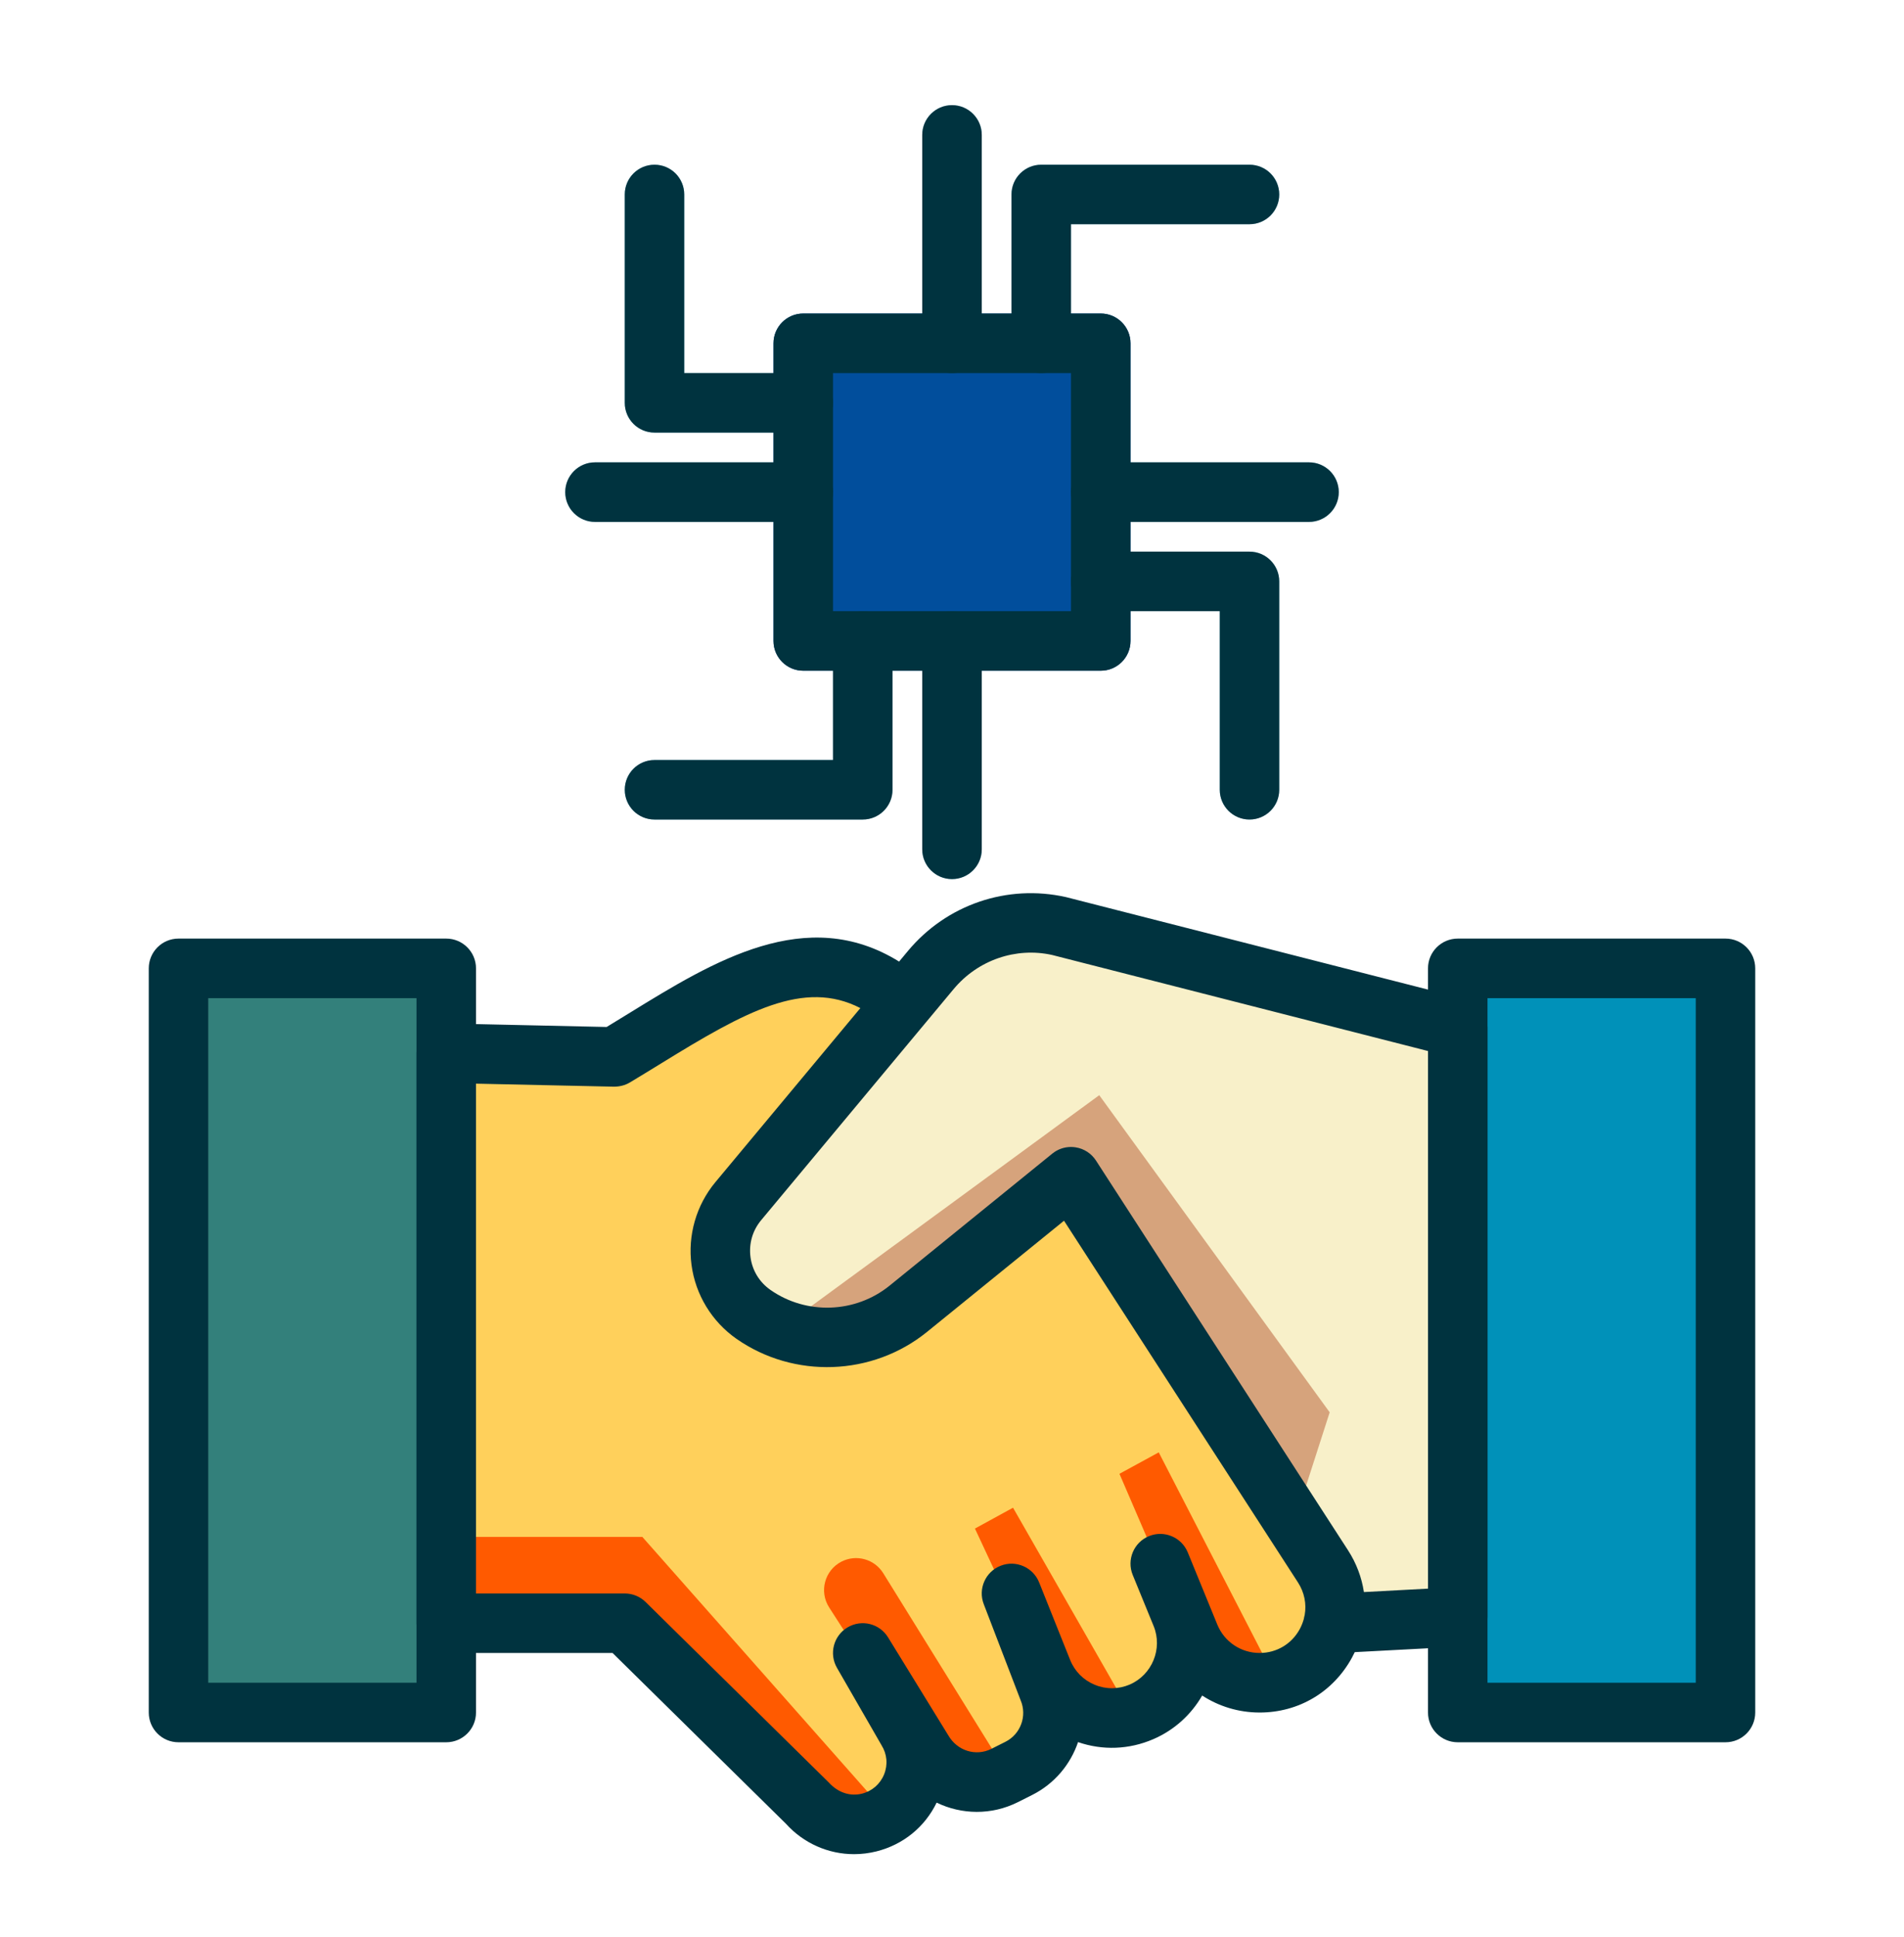
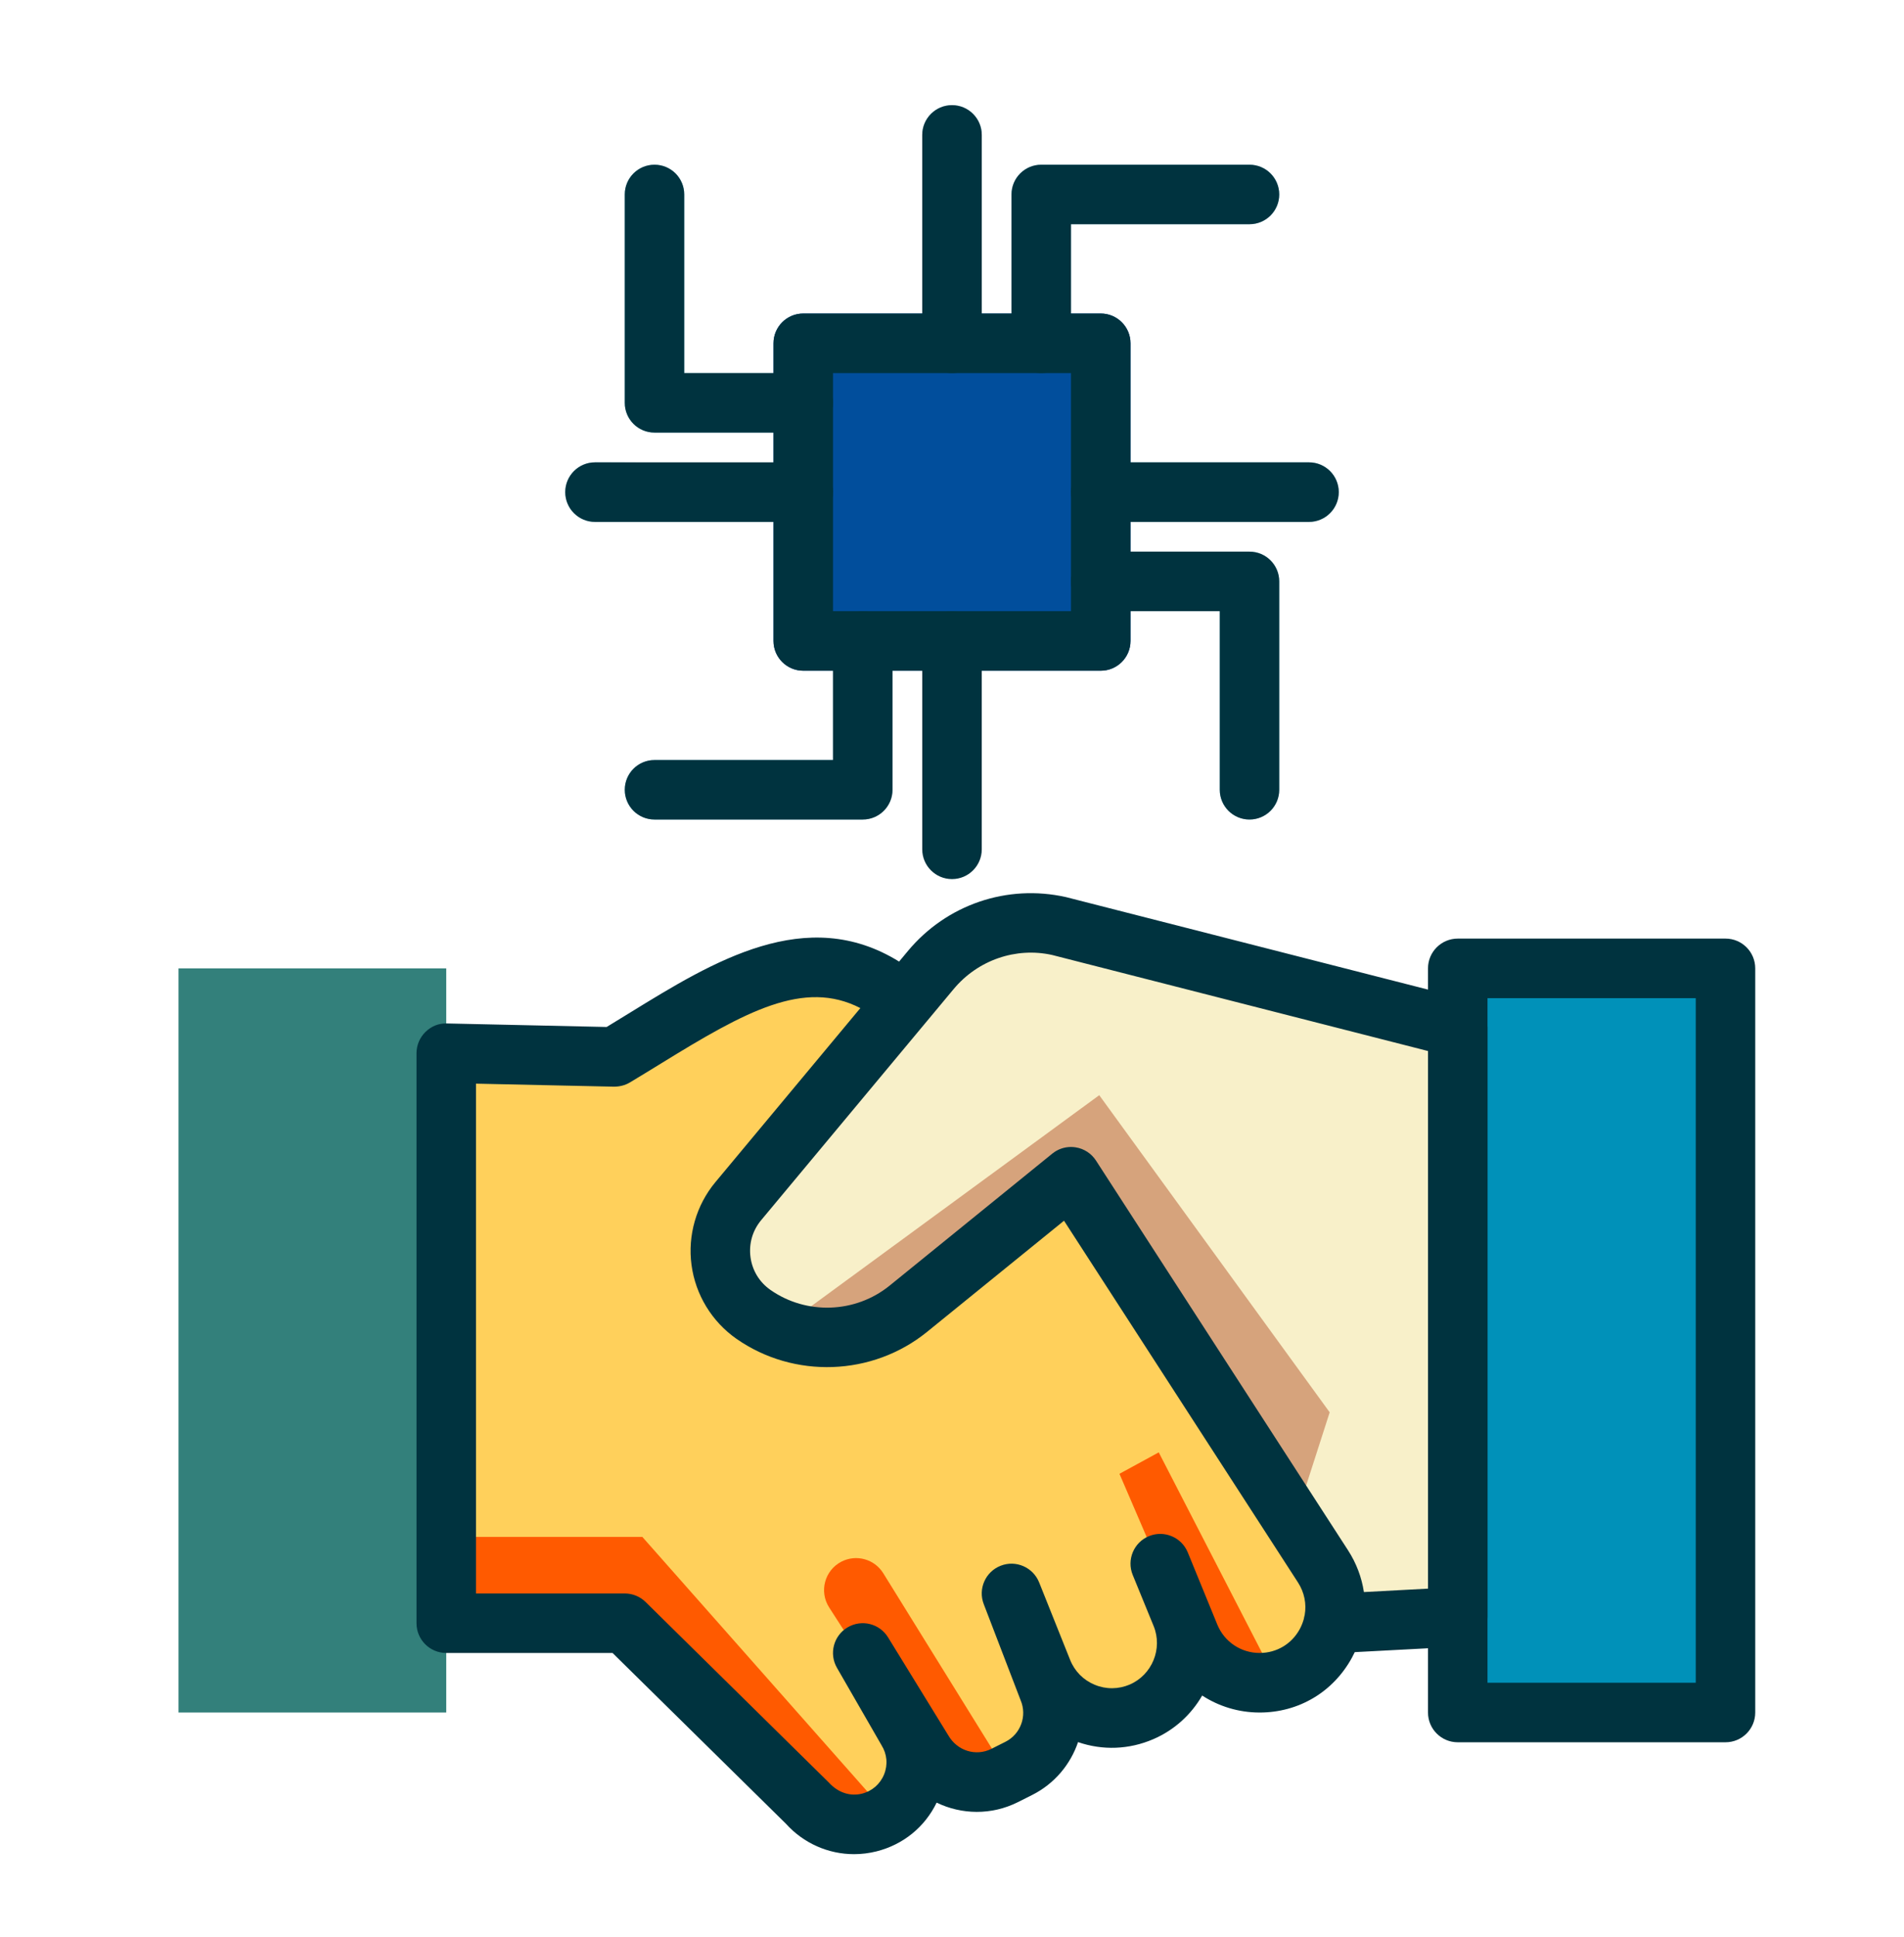
<svg xmlns="http://www.w3.org/2000/svg" width="60" height="61" viewBox="0 0 60 61" fill="none">
  <path d="M54.375 30.5V53.938H45.938V50.928V32.375V30.5H54.375Z" fill="#0091B9" />
  <path d="M14.062 51.125V53.938H5.625V30.5H14.062V33.172V51.125Z" fill="#33807B" />
  <path d="M45.938 32.375V50.928L42.01 51.134C42.057 50.966 42.076 50.797 42.076 50.619C42.076 50.188 41.954 49.737 41.691 49.334L40.791 47.938L33.751 37.062L28.623 41.225C27.47 42.153 25.932 42.369 24.591 41.853C24.301 41.731 24.02 41.581 23.748 41.394C23.063 40.916 22.707 40.156 22.707 39.388C22.707 38.844 22.885 38.291 23.27 37.831L28.491 31.559L29.335 30.556C30.32 29.366 31.885 28.831 33.385 29.169L45.938 32.375Z" fill="#F8F0C9" />
  <path d="M42.075 50.619C42.075 50.797 42.056 50.965 42.009 51.134C41.822 51.987 41.156 52.728 40.228 52.944C40.059 52.981 39.881 53 39.694 53C38.728 53 37.856 52.419 37.491 51.528L37.219 50.862C37.256 50.956 37.294 51.05 37.312 51.144C37.369 51.35 37.397 51.547 37.397 51.753C37.397 52.663 36.862 53.534 35.972 53.919C35.869 53.965 35.766 54.003 35.663 54.022C34.528 54.341 33.309 53.759 32.85 52.625L31.875 50.187L32.803 52.597L33.028 53.178C33.431 54.134 33.028 55.241 32.1 55.7L31.753 55.869L31.65 55.925C30.722 56.384 29.597 56.047 29.081 55.147L27.188 52.062L28.322 54.031L28.575 54.472C28.781 54.8 28.875 55.156 28.875 55.503C28.875 56.159 28.538 56.787 27.975 57.153C27.797 57.266 27.609 57.35 27.394 57.406C26.691 57.575 25.95 57.35 25.462 56.816L19.688 51.125H14.062V33.172L19.369 33.284C22.462 31.437 25.528 29.047 28.491 31.559L23.269 37.831C22.884 38.291 22.706 38.844 22.706 39.387C22.706 40.156 23.062 40.916 23.747 41.394C25.228 42.434 27.216 42.359 28.622 41.225L33.75 37.062L41.691 49.334C41.953 49.737 42.075 50.187 42.075 50.619Z" fill="#FFD05B" />
  <path d="M27.975 57.153C27.797 57.266 27.609 57.35 27.394 57.406C26.691 57.575 25.95 57.35 25.462 56.816L19.688 51.125H14.062V48.406H20.241L27.975 57.153Z" fill="#FF5A00" />
  <path d="M31.751 55.869L31.648 55.925C30.72 56.384 29.595 56.047 29.079 55.147L27.186 52.062L28.32 54.031L26.129 50.628C25.806 50.126 25.988 49.455 26.519 49.184C26.986 48.946 27.558 49.105 27.834 49.551L31.751 55.869Z" fill="#FF5A00" />
-   <path d="M35.663 54.022C34.529 54.341 33.31 53.759 32.851 52.625L31.876 50.188L32.804 52.597L30.723 48.144L31.923 47.487L35.663 54.022Z" fill="#FF5A00" />
  <path d="M40.227 52.944C40.059 52.981 39.88 53 39.693 53C38.727 53 37.855 52.419 37.49 51.528L37.218 50.862C37.255 50.956 37.293 51.05 37.312 51.144L35.277 46.419L36.515 45.744L40.227 52.944Z" fill="#FF5A00" />
  <path d="M41.902 44.483L40.79 47.938L33.749 37.062L28.621 41.225C27.468 42.153 25.93 42.369 24.59 41.853L34.64 34.494L41.902 44.483Z" fill="#D6A37C" />
  <path d="M41.25 16.438H34.688C34.17 16.438 33.75 16.018 33.75 15.5C33.75 14.982 34.17 14.562 34.688 14.562H41.25C41.768 14.562 42.188 14.982 42.188 15.5C42.188 16.018 41.768 16.438 41.25 16.438Z" fill="#8FC9D8" />
  <path d="M30 11.75C29.482 11.75 29.062 11.331 29.062 10.812V4.25C29.062 3.732 29.482 3.312 30 3.312C30.518 3.312 30.938 3.732 30.938 4.25V10.812C30.938 11.331 30.518 11.75 30 11.75Z" fill="#8FC9D8" />
-   <path d="M25.312 16.438H18.75C18.232 16.438 17.812 16.018 17.812 15.5C17.812 14.982 18.232 14.562 18.75 14.562H25.312C25.83 14.562 26.25 14.982 26.25 15.5C26.25 16.018 25.83 16.438 25.312 16.438Z" fill="#8FC9D8" />
-   <path d="M30 27.688C29.482 27.688 29.062 27.268 29.062 26.75V20.188C29.062 19.669 29.482 19.25 30 19.25C30.518 19.25 30.938 19.669 30.938 20.188V26.75C30.938 27.268 30.518 27.688 30 27.688Z" fill="#8FC9D8" />
+   <path d="M25.312 16.438H18.75C18.232 16.438 17.812 16.018 17.812 15.5C17.812 14.982 18.232 14.562 18.75 14.562C25.83 14.562 26.25 14.982 26.25 15.5C26.25 16.018 25.83 16.438 25.312 16.438Z" fill="#8FC9D8" />
  <path d="M39.375 25.812C38.857 25.812 38.438 25.393 38.438 24.875V19.25H34.688C34.17 19.25 33.75 18.831 33.75 18.312C33.75 17.794 34.17 17.375 34.688 17.375H39.375C39.893 17.375 40.312 17.794 40.312 18.312V24.875C40.312 25.393 39.893 25.812 39.375 25.812Z" fill="#8FC9D8" />
  <path d="M32.812 11.75C32.295 11.75 31.875 11.331 31.875 10.812V6.125C31.875 5.607 32.295 5.188 32.812 5.188H39.375C39.893 5.188 40.312 5.607 40.312 6.125C40.312 6.643 39.893 7.062 39.375 7.062H33.75V10.812C33.75 11.331 33.33 11.75 32.812 11.75Z" fill="#8FC9D8" />
  <path d="M25.312 13.625H20.625C20.107 13.625 19.688 13.206 19.688 12.688V6.125C19.688 5.607 20.107 5.188 20.625 5.188C21.143 5.188 21.562 5.607 21.562 6.125V11.75H25.312C25.83 11.75 26.25 12.169 26.25 12.688C26.25 13.206 25.83 13.625 25.312 13.625Z" fill="#8FC9D8" />
  <path d="M27.188 25.812H20.625C20.107 25.812 19.688 25.393 19.688 24.875C19.688 24.357 20.107 23.938 20.625 23.938H26.25V20.188C26.25 19.669 26.67 19.25 27.188 19.25C27.705 19.25 28.125 19.669 28.125 20.188V24.875C28.125 25.393 27.705 25.812 27.188 25.812Z" fill="#8FC9D8" />
  <path d="M34.688 9.875H25.312C24.795 9.875 24.375 10.295 24.375 10.812V20.188C24.375 20.705 24.795 21.125 25.312 21.125H34.688C35.205 21.125 35.625 20.705 35.625 20.188V10.812C35.625 10.295 35.205 9.875 34.688 9.875Z" fill="#014E9C" />
  <path d="M26.913 58.399C26.104 58.399 25.323 58.059 24.766 57.44L19.303 52.062H14.062C13.545 52.062 13.125 51.643 13.125 51.125V33.172C13.125 32.921 13.227 32.679 13.407 32.502C13.587 32.327 13.819 32.226 14.083 32.235L19.117 32.346C19.363 32.197 19.609 32.045 19.855 31.894C22.473 30.283 25.412 28.474 28.333 30.286L28.611 29.952C29.828 28.492 31.735 27.84 33.591 28.255L46.17 31.467C46.585 31.573 46.875 31.947 46.875 32.375V50.925C46.875 51.423 46.485 51.835 45.987 51.862L42.692 52.036C42.664 52.094 42.635 52.151 42.605 52.207C42.015 53.291 40.927 53.938 39.694 53.938C39.034 53.938 38.41 53.745 37.884 53.403C37.542 53.996 37.014 54.488 36.344 54.777C35.583 55.106 34.748 55.137 33.972 54.87C33.735 55.569 33.232 56.182 32.52 56.538L32.074 56.762C31.241 57.178 30.299 57.155 29.516 56.776C29.141 57.547 28.46 58.101 27.618 58.312C27.384 58.37 27.147 58.399 26.913 58.399ZM15 50.188H19.688C19.934 50.188 20.17 50.285 20.345 50.457L26.121 56.145C26.413 56.466 26.797 56.585 27.163 56.493C27.483 56.412 27.737 56.191 27.86 55.887C27.984 55.581 27.954 55.246 27.779 54.967L26.375 52.53C26.119 52.086 26.267 51.52 26.708 51.257C27.15 50.994 27.717 51.134 27.986 51.572L29.881 54.653C30.163 55.147 30.752 55.324 31.236 55.085L31.682 54.861C32.163 54.62 32.374 54.045 32.162 53.549L31 50.523C30.815 50.043 31.053 49.503 31.533 49.315C32.012 49.126 32.554 49.362 32.746 49.84L33.722 52.279C33.865 52.638 34.141 52.917 34.498 53.064C34.855 53.212 35.246 53.208 35.602 53.056C36.307 52.751 36.645 51.925 36.354 51.214L35.695 49.605C35.499 49.126 35.728 48.579 36.207 48.382C36.688 48.186 37.234 48.417 37.43 48.895L38.361 51.169C38.584 51.712 39.107 52.062 39.694 52.062C40.229 52.062 40.702 51.781 40.958 51.312C41.014 51.207 41.057 51.099 41.087 50.989C41.093 50.948 41.103 50.907 41.114 50.868C41.176 50.517 41.105 50.154 40.902 49.84L33.53 38.448L29.214 41.949C27.493 43.344 25.022 43.433 23.207 42.167C22.433 41.626 21.917 40.779 21.792 39.844C21.666 38.909 21.941 37.957 22.545 37.232L27.112 31.751C25.336 30.837 23.497 31.853 20.838 33.491C20.508 33.693 20.178 33.897 19.848 34.094C19.696 34.184 19.524 34.226 19.347 34.226L15 34.131V50.188ZM33.75 36.125C33.799 36.125 33.848 36.129 33.897 36.137C34.16 36.178 34.393 36.33 34.537 36.553L42.476 48.822C42.743 49.234 42.911 49.684 42.98 50.144L45 50.036V33.103L33.155 30.078C32.016 29.825 30.816 30.235 30.051 31.153L29.228 32.141C29.221 32.15 29.214 32.158 29.207 32.166C29.203 32.171 29.199 32.175 29.196 32.179L23.985 38.432C23.713 38.759 23.594 39.173 23.65 39.595C23.707 40.017 23.931 40.385 24.281 40.629C25.414 41.42 26.958 41.364 28.033 40.493L33.16 36.335C33.328 36.198 33.536 36.125 33.75 36.125Z" fill="#00333F" />
-   <path d="M14.062 54.875H5.625C5.107 54.875 4.688 54.456 4.688 53.938V30.5C4.688 29.982 5.107 29.562 5.625 29.562H14.062C14.58 29.562 15 29.982 15 30.5V53.938C15 54.456 14.58 54.875 14.062 54.875ZM6.562 53H13.125V31.438H6.562V53Z" fill="#00333F" />
  <path d="M54.375 54.875H45.938C45.42 54.875 45 54.456 45 53.938V30.5C45 29.982 45.42 29.562 45.938 29.562H54.375C54.893 29.562 55.312 29.982 55.312 30.5V53.938C55.312 54.456 54.893 54.875 54.375 54.875ZM46.875 53H53.438V31.438H46.875V53Z" fill="#00333F" />
  <path d="M34.688 21.125H25.312C24.795 21.125 24.375 20.706 24.375 20.188V10.812C24.375 10.294 24.795 9.875 25.312 9.875H34.688C35.205 9.875 35.625 10.294 35.625 10.812V20.188C35.625 20.706 35.205 21.125 34.688 21.125ZM26.25 19.25H33.75V11.75H26.25V19.25Z" fill="#00333F" />
  <path d="M41.25 16.438H34.688C34.17 16.438 33.75 16.018 33.75 15.5C33.75 14.982 34.17 14.562 34.688 14.562H41.25C41.768 14.562 42.188 14.982 42.188 15.5C42.188 16.018 41.768 16.438 41.25 16.438Z" fill="#00333F" />
  <path d="M30 11.75C29.482 11.75 29.062 11.331 29.062 10.812V4.25C29.062 3.732 29.482 3.312 30 3.312C30.518 3.312 30.938 3.732 30.938 4.25V10.812C30.938 11.331 30.518 11.75 30 11.75Z" fill="#00333F" />
  <path d="M25.312 16.438H18.75C18.232 16.438 17.812 16.018 17.812 15.5C17.812 14.982 18.232 14.562 18.75 14.562H25.312C25.83 14.562 26.25 14.982 26.25 15.5C26.25 16.018 25.83 16.438 25.312 16.438Z" fill="#00333F" />
  <path d="M30 27.688C29.482 27.688 29.062 27.268 29.062 26.75V20.188C29.062 19.669 29.482 19.25 30 19.25C30.518 19.25 30.938 19.669 30.938 20.188V26.75C30.938 27.268 30.518 27.688 30 27.688Z" fill="#00333F" />
  <path d="M39.375 25.812C38.857 25.812 38.438 25.393 38.438 24.875V19.25H34.688C34.17 19.25 33.75 18.831 33.75 18.312C33.75 17.794 34.17 17.375 34.688 17.375H39.375C39.893 17.375 40.312 17.794 40.312 18.312V24.875C40.312 25.393 39.893 25.812 39.375 25.812Z" fill="#00333F" />
  <path d="M32.812 11.75C32.295 11.75 31.875 11.331 31.875 10.812V6.125C31.875 5.607 32.295 5.188 32.812 5.188H39.375C39.893 5.188 40.312 5.607 40.312 6.125C40.312 6.643 39.893 7.062 39.375 7.062H33.75V10.812C33.75 11.331 33.33 11.75 32.812 11.75Z" fill="#00333F" />
  <path d="M25.312 13.625H20.625C20.107 13.625 19.688 13.206 19.688 12.688V6.125C19.688 5.607 20.107 5.188 20.625 5.188C21.143 5.188 21.562 5.607 21.562 6.125V11.75H25.312C25.83 11.75 26.25 12.169 26.25 12.688C26.25 13.206 25.83 13.625 25.312 13.625Z" fill="#00333F" />
  <path d="M27.188 25.812H20.625C20.107 25.812 19.688 25.393 19.688 24.875C19.688 24.357 20.107 23.938 20.625 23.938H26.25V20.188C26.25 19.669 26.67 19.25 27.188 19.25C27.705 19.25 28.125 19.669 28.125 20.188V24.875C28.125 25.393 27.705 25.812 27.188 25.812Z" fill="#00333F" />
</svg>